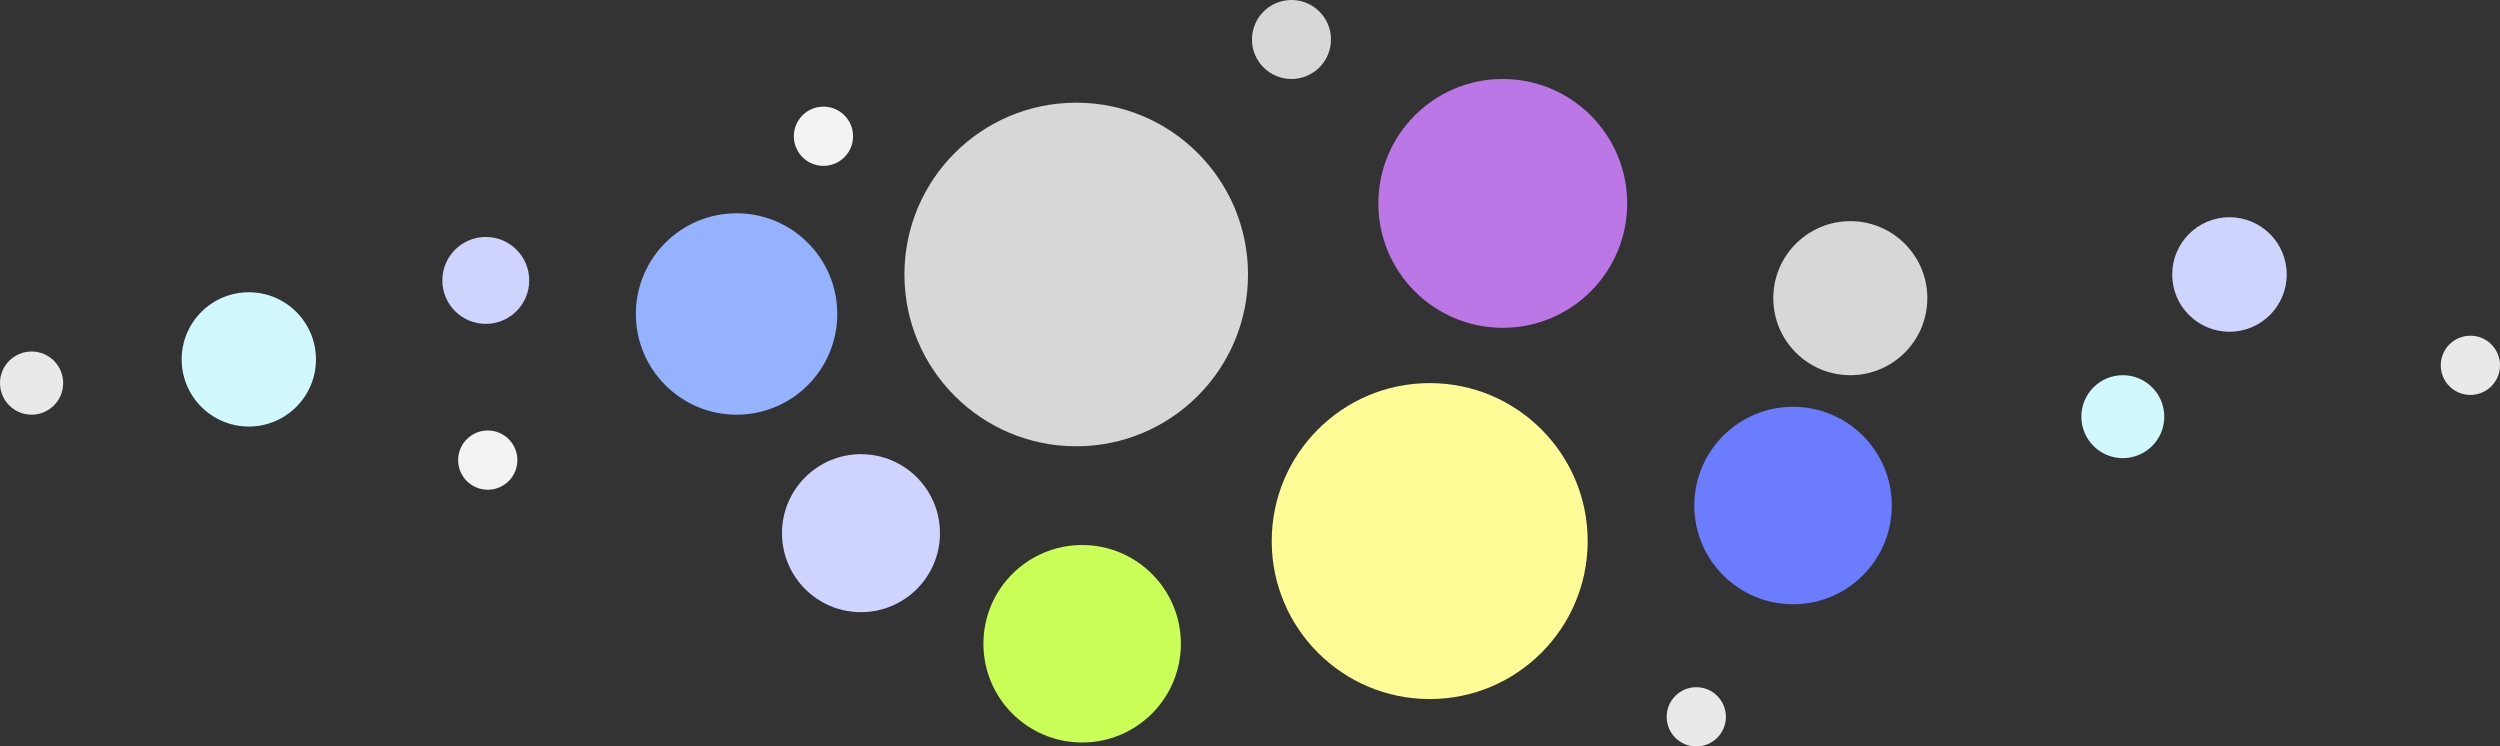
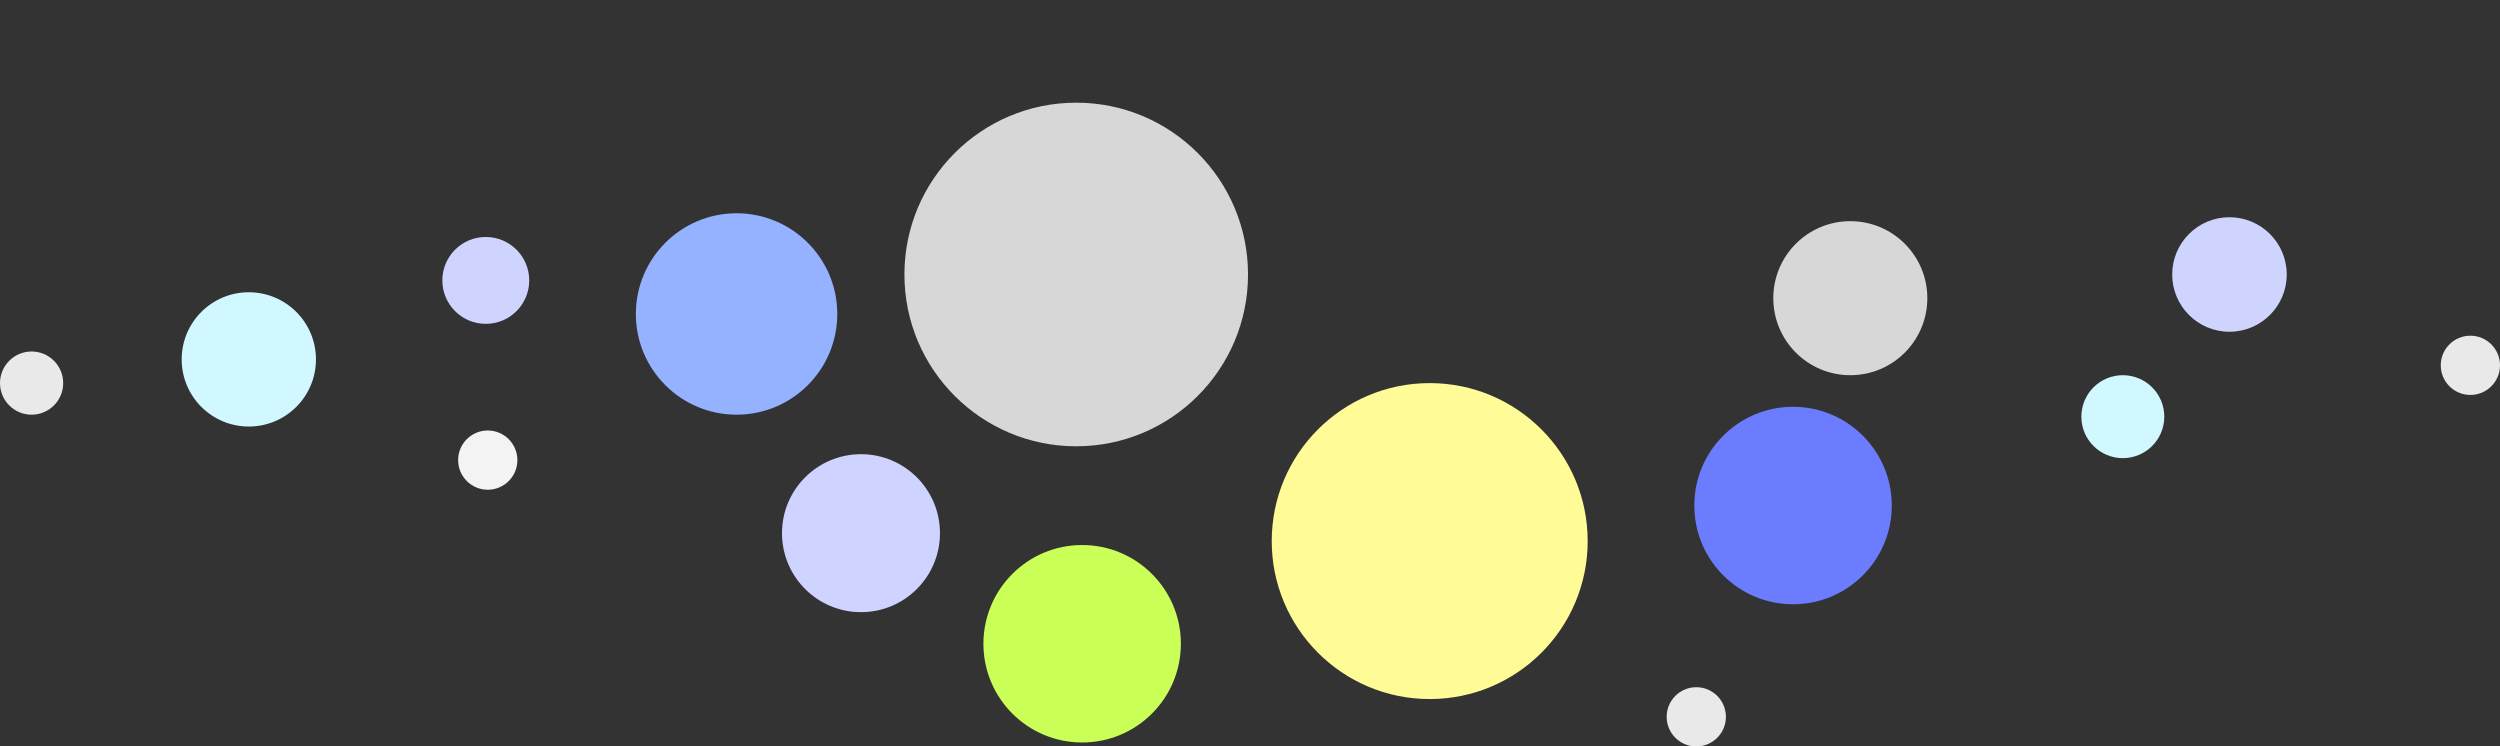
<svg xmlns="http://www.w3.org/2000/svg" width="633" height="189" viewBox="0 0 633 189" fill="none">
  <rect x="0" y="0" width="633" height="189" fill="#333333" stroke="none" />
  <circle cx="272.5" cy="69.5" r="43.5" fill="#D7D7D7" />
-   <circle cx="380.5" cy="51.5" r="31.5" fill="#BC77E6" />
  <circle cx="454" cy="128" r="25" fill="#6B7DFE" />
  <circle cx="468.5" cy="75.5" r="19.5" fill="#D7D7D7" />
  <circle cx="537.5" cy="105.5" r="10.5" fill="#D1F8FE" />
-   <circle cx="327" cy="10" r="10" fill="#D7D7D7" />
-   <circle cx="208.5" cy="34.5" r="7.5" fill="#F3F3F3" />
  <circle cx="123.5" cy="116.5" r="7.5" fill="#F3F3F3" />
  <circle cx="8" cy="97" r="8" fill="#E9E9E9" />
  <circle cx="123" cy="71" r="11" fill="#CED4FE" />
  <circle cx="63" cy="91" r="17" fill="#D1F8FE" />
  <circle cx="564.5" cy="69.5" r="14.5" fill="#CED4FE" />
  <circle cx="625.5" cy="92.5" r="7.5" fill="#E9E9E9" />
  <circle cx="429.5" cy="181.5" r="7.5" fill="#E9E9E9" />
  <circle cx="362" cy="137" r="40" fill="#FFFB96" />
  <circle cx="274" cy="163" r="25" fill="#C9FF57" />
  <circle cx="218" cy="135" r="20" fill="#CED4FF" />
  <circle cx="186.5" cy="79.5" r="25.5" fill="#94B2FF" />
</svg>